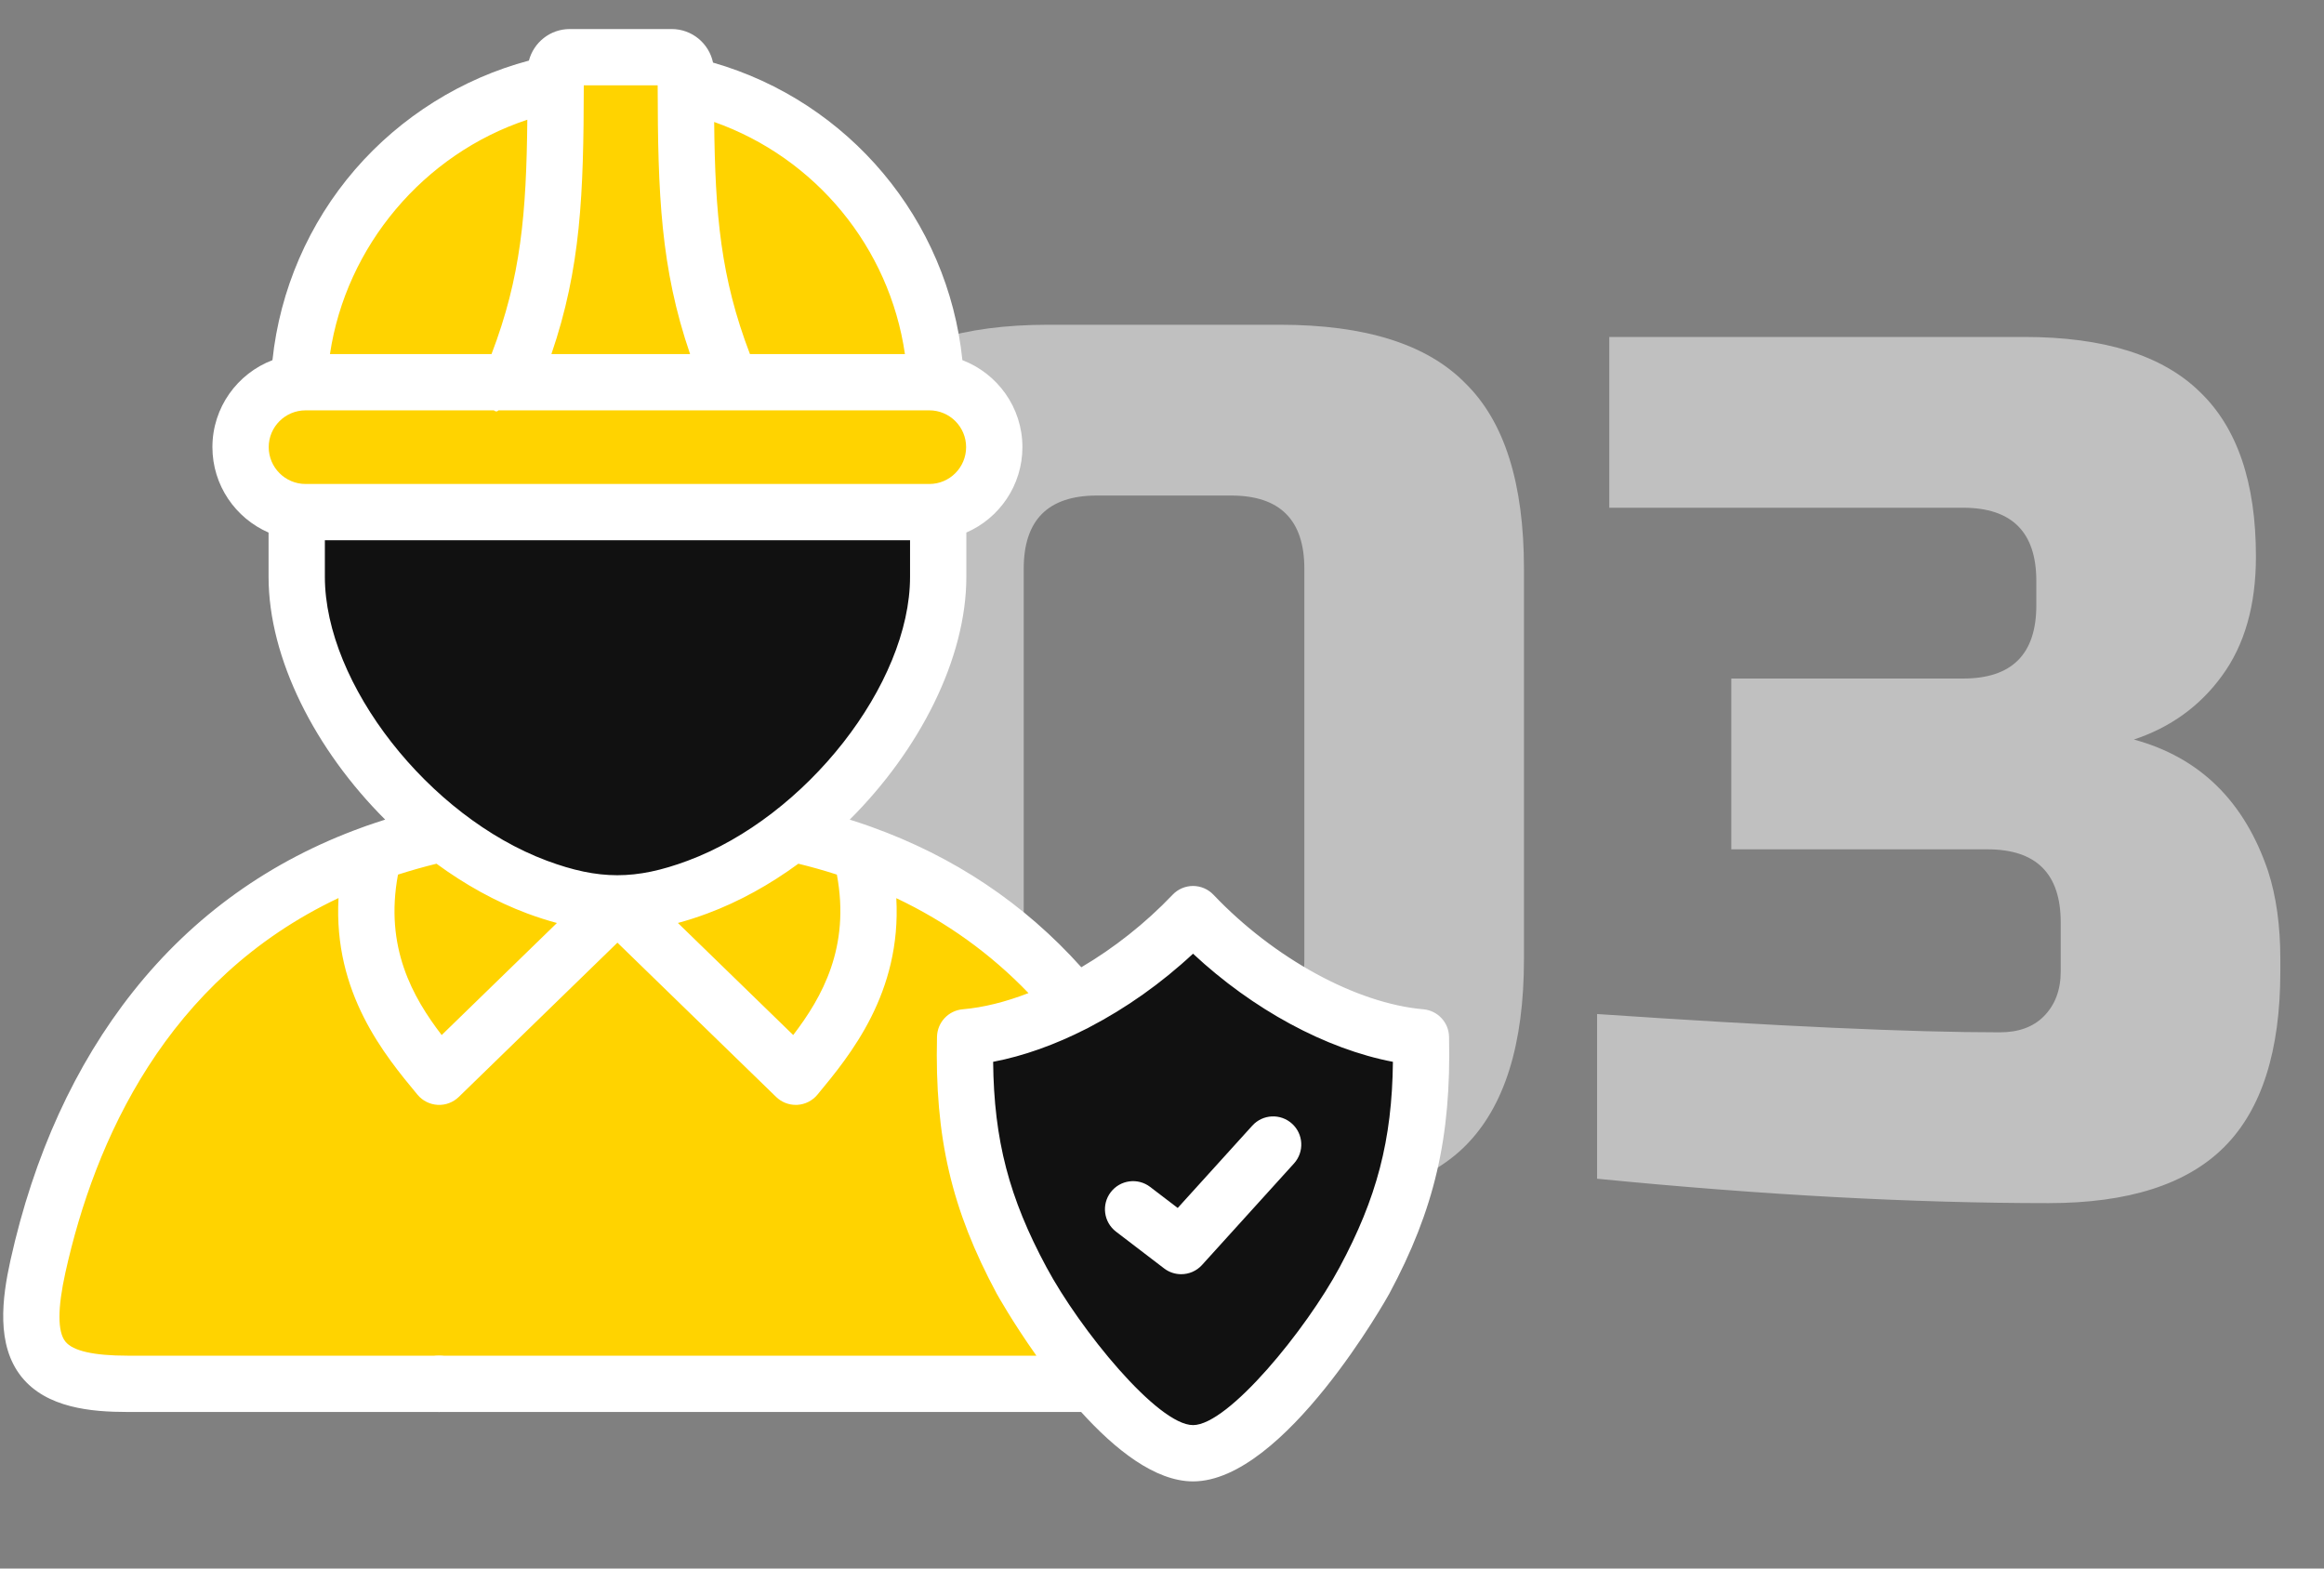
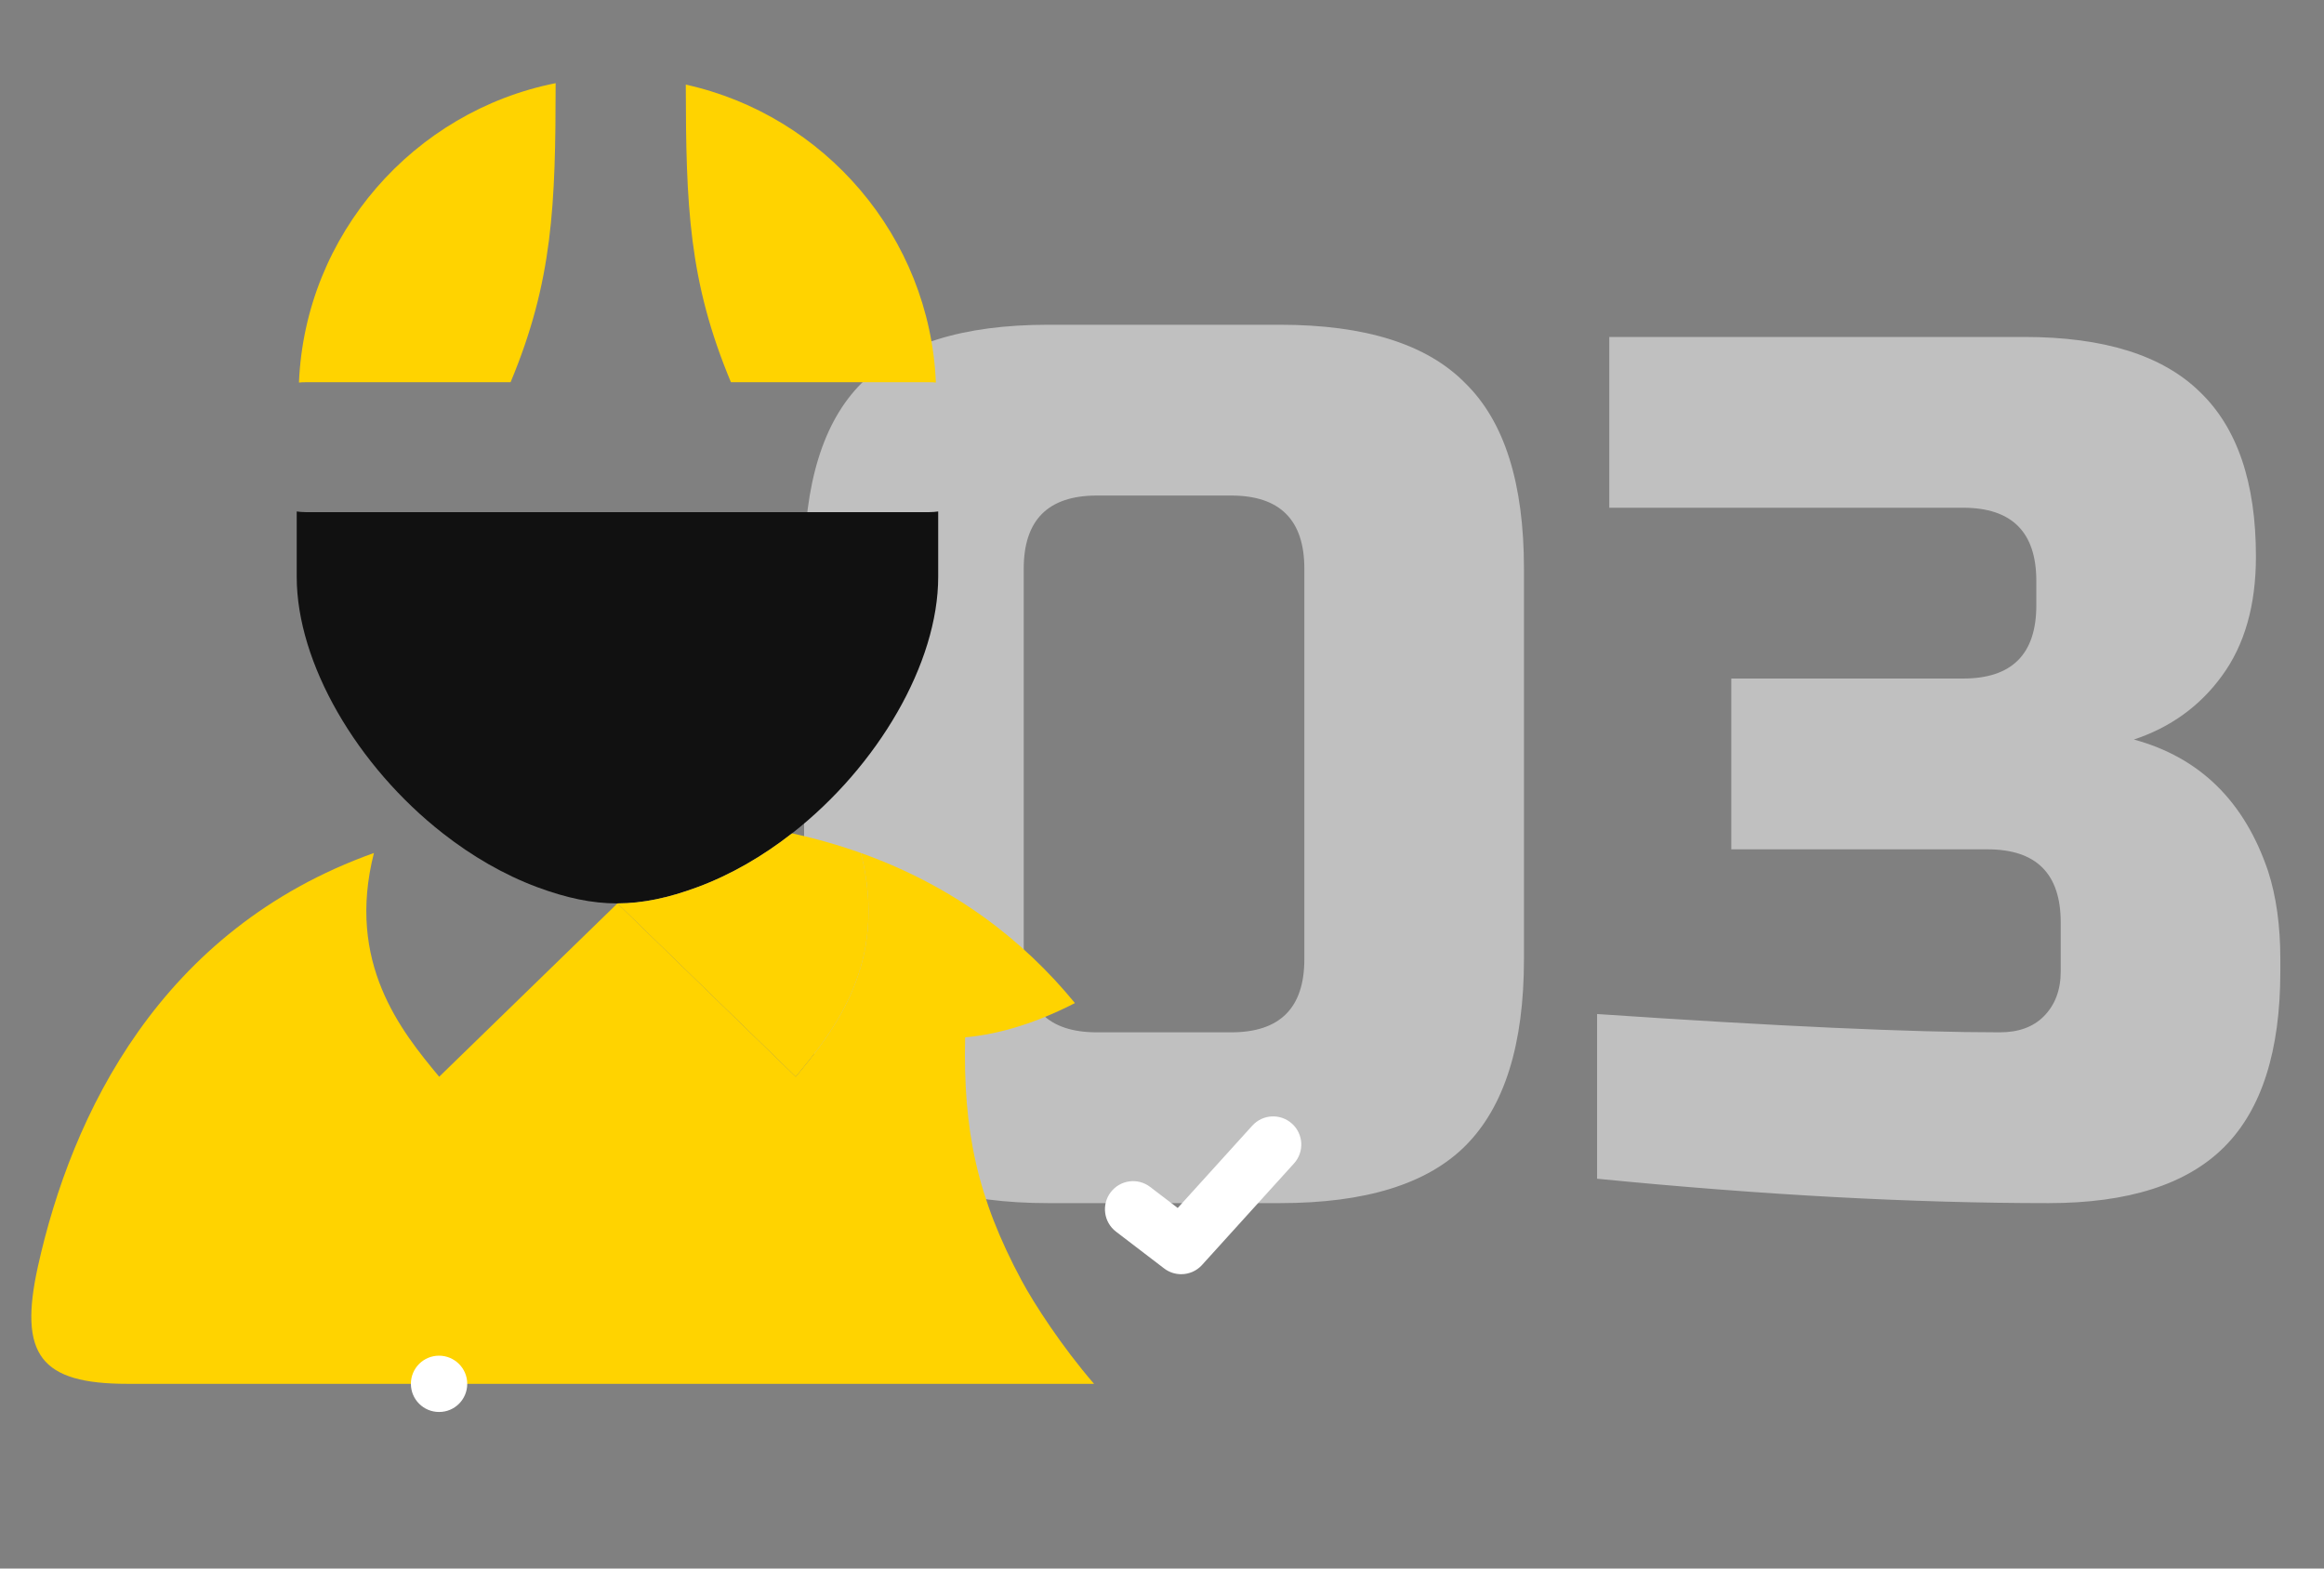
<svg xmlns="http://www.w3.org/2000/svg" width="80" height="54" viewBox="0 0 80 54" fill="none">
  <rect x="0" y="0" width="80" height="54" fill="#808080" stroke="none" />
  <path d="M44.9 19.58C44.9 17.9 44.06 17.06 42.38 17.06H37.76C36.08 17.06 35.24 17.9 35.24 19.58V33.02C35.24 34.7 36.08 35.54 37.76 35.54H42.38C44.06 35.54 44.9 34.7 44.9 33.02V19.58ZM52.46 33.02C52.46 35.96 51.788 38.102 50.444 39.446C49.128 40.762 47 41.42 44.06 41.42H36.08C33.14 41.42 30.998 40.762 29.654 39.446C28.338 38.102 27.68 35.96 27.68 33.02V19.58C27.68 16.64 28.338 14.512 29.654 13.196C30.998 11.852 33.14 11.18 36.08 11.18H44.06C47 11.18 49.128 11.852 50.444 13.196C51.788 14.512 52.46 16.64 52.46 19.58V33.02ZM70.517 41.42C65.841 41.42 60.661 41.14 54.977 40.58V34.91C61.165 35.33 65.785 35.54 68.837 35.54C69.481 35.54 69.985 35.358 70.349 34.994C70.741 34.602 70.937 34.084 70.937 33.44V31.76C70.937 30.08 70.097 29.24 68.417 29.24H59.597V23.36H67.577C69.257 23.36 70.097 22.52 70.097 20.84V20C70.097 18.32 69.257 17.48 67.577 17.48H55.397V11.6H69.677C72.421 11.6 74.437 12.23 75.725 13.49C77.013 14.722 77.657 16.612 77.657 19.16C77.657 20.84 77.265 22.212 76.481 23.276C75.725 24.312 74.717 25.04 73.457 25.46C75.725 26.076 77.265 27.588 78.077 29.996C78.357 30.864 78.497 31.872 78.497 33.02V33.44C78.497 36.184 77.853 38.2 76.565 39.488C75.277 40.776 73.261 41.42 70.517 41.42Z" fill="white" fill-opacity="0.5" />
  <g clip-path="url(#clip0)">
    <path fill-rule="evenodd" clip-rule="evenodd" d="M10.518 13.159H17.576C19.032 9.67 19.124 7.064 19.127 2.863C14.248 3.832 10.504 8.063 10.291 13.17C10.366 13.161 10.44 13.159 10.518 13.159Z" fill="#FFD300" />
    <path fill-rule="evenodd" clip-rule="evenodd" d="M23.607 2.913C23.613 7.083 23.707 9.681 25.161 13.159H31.992C32.067 13.159 32.141 13.162 32.216 13.17C32.008 8.144 28.375 3.965 23.607 2.913Z" fill="#FFD300" />
-     <path fill-rule="evenodd" clip-rule="evenodd" d="M10.518 17.631H31.992C32.094 17.631 32.197 17.622 32.296 17.608C33.385 17.459 34.226 16.52 34.226 15.393C34.226 14.238 33.343 13.283 32.216 13.169C32.141 13.161 32.067 13.158 31.992 13.158H25.161H17.577H10.518C10.441 13.158 10.366 13.161 10.291 13.169C9.167 13.283 8.281 14.238 8.281 15.393C8.281 16.52 9.126 17.459 10.214 17.608C10.313 17.622 10.413 17.631 10.518 17.631Z" fill="#FFD300" />
-     <path fill-rule="evenodd" clip-rule="evenodd" d="M17.576 13.159H25.16C23.707 9.681 23.613 7.083 23.607 2.913C23.607 2.761 23.607 2.609 23.607 2.454C23.607 2.188 23.388 1.969 23.122 1.969H19.611C19.346 1.969 19.127 2.188 19.127 2.454V2.863C19.124 7.064 19.033 9.67 17.576 13.159Z" fill="#FFD300" />
    <path fill-rule="evenodd" clip-rule="evenodd" d="M21.254 31.102C22.129 31.099 23.006 30.914 24.006 30.543C25.161 30.116 26.263 29.474 27.265 28.69C30.217 26.381 32.296 22.834 32.296 19.857V17.608C32.197 17.622 32.094 17.631 31.992 17.631H10.518C10.413 17.631 10.314 17.622 10.214 17.608V19.857C10.214 22.834 12.293 26.381 15.245 28.69C16.242 29.471 17.338 30.111 18.488 30.54C19.493 30.914 20.373 31.102 21.254 31.102Z" fill="#111111" />
    <path fill-rule="evenodd" clip-rule="evenodd" d="M4.388 47.641H21.254H37.66C36.555 46.362 35.599 44.889 35.168 44.086C33.631 41.225 33.149 38.908 33.224 35.712C34.461 35.604 35.757 35.175 37.003 34.533C35.231 32.37 32.844 30.512 29.635 29.366C30.599 33.151 28.702 35.488 27.392 37.069L21.254 31.102L15.118 37.069C13.805 35.488 11.911 33.151 12.872 29.366C5.504 31.996 2.461 38.384 1.306 43.596C0.63 46.653 1.4 47.641 4.388 47.641Z" fill="#FFD300" />
-     <path fill-rule="evenodd" clip-rule="evenodd" d="M12.871 29.366C11.911 33.151 13.805 35.488 15.117 37.069L21.253 31.102C20.372 31.102 19.492 30.914 18.487 30.54C17.338 30.111 16.241 29.471 15.244 28.69C14.408 28.873 13.619 29.1 12.871 29.366Z" fill="#FFD300" />
    <path fill-rule="evenodd" clip-rule="evenodd" d="M21.253 31.102L27.392 37.069C28.701 35.488 30.598 33.151 29.635 29.366C28.89 29.1 28.101 28.873 27.264 28.69C26.262 29.474 25.16 30.116 24.005 30.543C23.006 30.914 22.128 31.099 21.253 31.102Z" fill="#FFD300" />
-     <path fill-rule="evenodd" clip-rule="evenodd" d="M33.224 35.712C33.149 38.908 33.631 41.225 35.168 44.086C35.6 44.889 36.555 46.362 37.66 47.641C38.779 48.934 40.044 50.031 41.069 50.031C43.104 50.031 46.1 45.706 46.969 44.086C48.503 41.225 48.985 38.908 48.913 35.712C46.189 35.474 43.179 33.688 41.069 31.47C39.917 32.68 38.496 33.763 37.004 34.533C35.758 35.175 34.462 35.604 33.224 35.712Z" fill="#111111" />
    <path d="M39.593 40.863C39.168 40.537 38.56 40.619 38.235 41.044C37.91 41.469 37.992 42.077 38.417 42.402L40.073 43.668C40.248 43.802 40.455 43.867 40.66 43.867C40.925 43.867 41.189 43.759 41.379 43.548L44.544 40.054C44.903 39.657 44.873 39.044 44.476 38.685C44.08 38.326 43.467 38.356 43.108 38.753L40.541 41.587L39.593 40.863Z" fill="white" />
-     <path d="M49.881 35.691C49.87 35.197 49.489 34.79 48.997 34.747C46.692 34.546 43.856 32.997 41.771 30.803C41.588 30.61 41.334 30.502 41.069 30.501H41.068C40.803 30.501 40.549 30.61 40.366 30.802C39.43 31.786 38.344 32.639 37.223 33.3C35.256 31.104 32.835 29.486 29.997 28.468C29.972 28.458 29.947 28.449 29.922 28.441C29.701 28.363 29.477 28.288 29.251 28.217C31.651 25.824 33.265 22.678 33.265 19.857V18.334C34.4 17.841 35.195 16.708 35.195 15.393C35.195 14.027 34.335 12.859 33.129 12.399C32.631 7.564 29.224 3.499 24.545 2.155C24.407 1.496 23.822 1 23.123 1H19.611C18.937 1 18.371 1.462 18.207 2.086C15.905 2.699 13.803 4.01 12.227 5.831C10.627 7.68 9.632 9.989 9.379 12.399C8.172 12.859 7.312 14.028 7.312 15.393C7.312 16.709 8.109 17.841 9.245 18.335V19.857C9.245 22.676 10.859 25.822 13.259 28.217C13.04 28.286 12.822 28.359 12.607 28.434C12.565 28.446 12.524 28.461 12.484 28.479C9.308 29.625 6.656 31.521 4.58 34.14C2.583 36.659 1.163 39.77 0.36 43.387C0.074 44.679 -0.141 46.303 0.741 47.401C1.601 48.473 3.142 48.61 4.388 48.61H10.726C11.261 48.61 11.695 48.176 11.695 47.641C11.695 47.106 11.261 46.672 10.726 46.672H4.388C3.229 46.672 2.51 46.509 2.252 46.188C1.978 45.847 1.978 45.045 2.252 43.806C3.259 39.27 5.721 33.72 11.653 30.917C11.471 34.19 13.245 36.33 14.372 37.688C14.545 37.896 14.796 38.022 15.066 38.037C15.336 38.052 15.599 37.952 15.793 37.764L21.254 32.453L26.717 37.764C26.898 37.94 27.141 38.038 27.392 38.038C27.41 38.038 27.427 38.038 27.445 38.037C27.714 38.022 27.966 37.895 28.138 37.687C29.264 36.328 31.035 34.187 30.854 30.921C32.575 31.737 34.096 32.829 35.404 34.189C34.623 34.492 33.855 34.685 33.139 34.747C32.647 34.79 32.267 35.196 32.255 35.69C32.174 39.154 32.751 41.636 34.313 44.541C34.327 44.566 34.854 45.512 35.677 46.673H9.269C8.734 46.673 8.3 47.106 8.3 47.642C8.3 48.177 8.734 48.61 9.269 48.61H37.216C38.384 49.901 39.762 51 41.068 51C44.22 51 47.788 44.606 47.822 44.542C49.382 41.636 49.959 39.155 49.881 35.691ZM31.151 12.19H25.816C24.808 9.557 24.618 7.386 24.584 4.199C28.078 5.435 30.619 8.518 31.151 12.19ZM20.096 2.938H22.639C22.645 6.688 22.74 9.228 23.755 12.19H18.981C19.995 9.228 20.09 6.688 20.096 2.938ZM18.152 4.122C18.12 7.351 17.934 9.536 16.92 12.19H11.358C11.911 8.471 14.585 5.303 18.152 4.122ZM10.518 14.127H17C17.057 14.174 17.113 14.18 17.159 14.127H31.992C32.69 14.127 33.257 14.695 33.257 15.393C33.257 16.093 32.69 16.662 31.992 16.662H10.518C9.819 16.662 9.25 16.093 9.25 15.393C9.25 14.695 9.819 14.127 10.518 14.127ZM11.183 19.857V18.599H31.327V19.857C31.327 23.551 27.748 28.12 23.668 29.634C21.883 30.298 20.616 30.297 18.826 29.632C14.754 28.111 11.183 23.543 11.183 19.857ZM15.204 35.634C14.201 34.324 13.235 32.606 13.7 30.11C14.127 29.973 14.569 29.847 15.026 29.735C16.003 30.452 17.057 31.04 18.15 31.448C18.501 31.579 18.84 31.686 19.171 31.776L15.204 35.634ZM27.305 35.633L23.336 31.775C23.663 31.686 23.996 31.58 24.343 31.451C25.441 31.043 26.5 30.454 27.482 29.735C27.934 29.845 28.376 29.97 28.808 30.11C29.273 32.601 28.308 34.322 27.305 35.633ZM46.115 43.626C44.969 45.764 42.285 49.062 41.068 49.062C39.851 49.062 37.167 45.764 36.021 43.624C34.74 41.243 34.215 39.258 34.187 36.555C35.232 36.356 36.32 35.966 37.39 35.421C37.428 35.405 37.464 35.385 37.5 35.364C38.75 34.714 39.972 33.855 41.068 32.833C43.131 34.758 45.644 36.116 47.949 36.555C47.919 39.258 47.393 41.244 46.115 43.626Z" fill="white" />
    <path d="M15.113 46.672C14.577 46.672 14.144 47.106 14.144 47.641C14.144 48.176 14.577 48.61 15.113 48.61H15.118C15.653 48.61 16.084 48.176 16.084 47.641C16.084 47.106 15.648 46.672 15.113 46.672Z" fill="white" />
  </g>
  <defs>
    <clipPath id="clip0">
      <rect width="50" height="50" fill="white" transform="translate(0 1)" />
    </clipPath>
  </defs>
</svg>